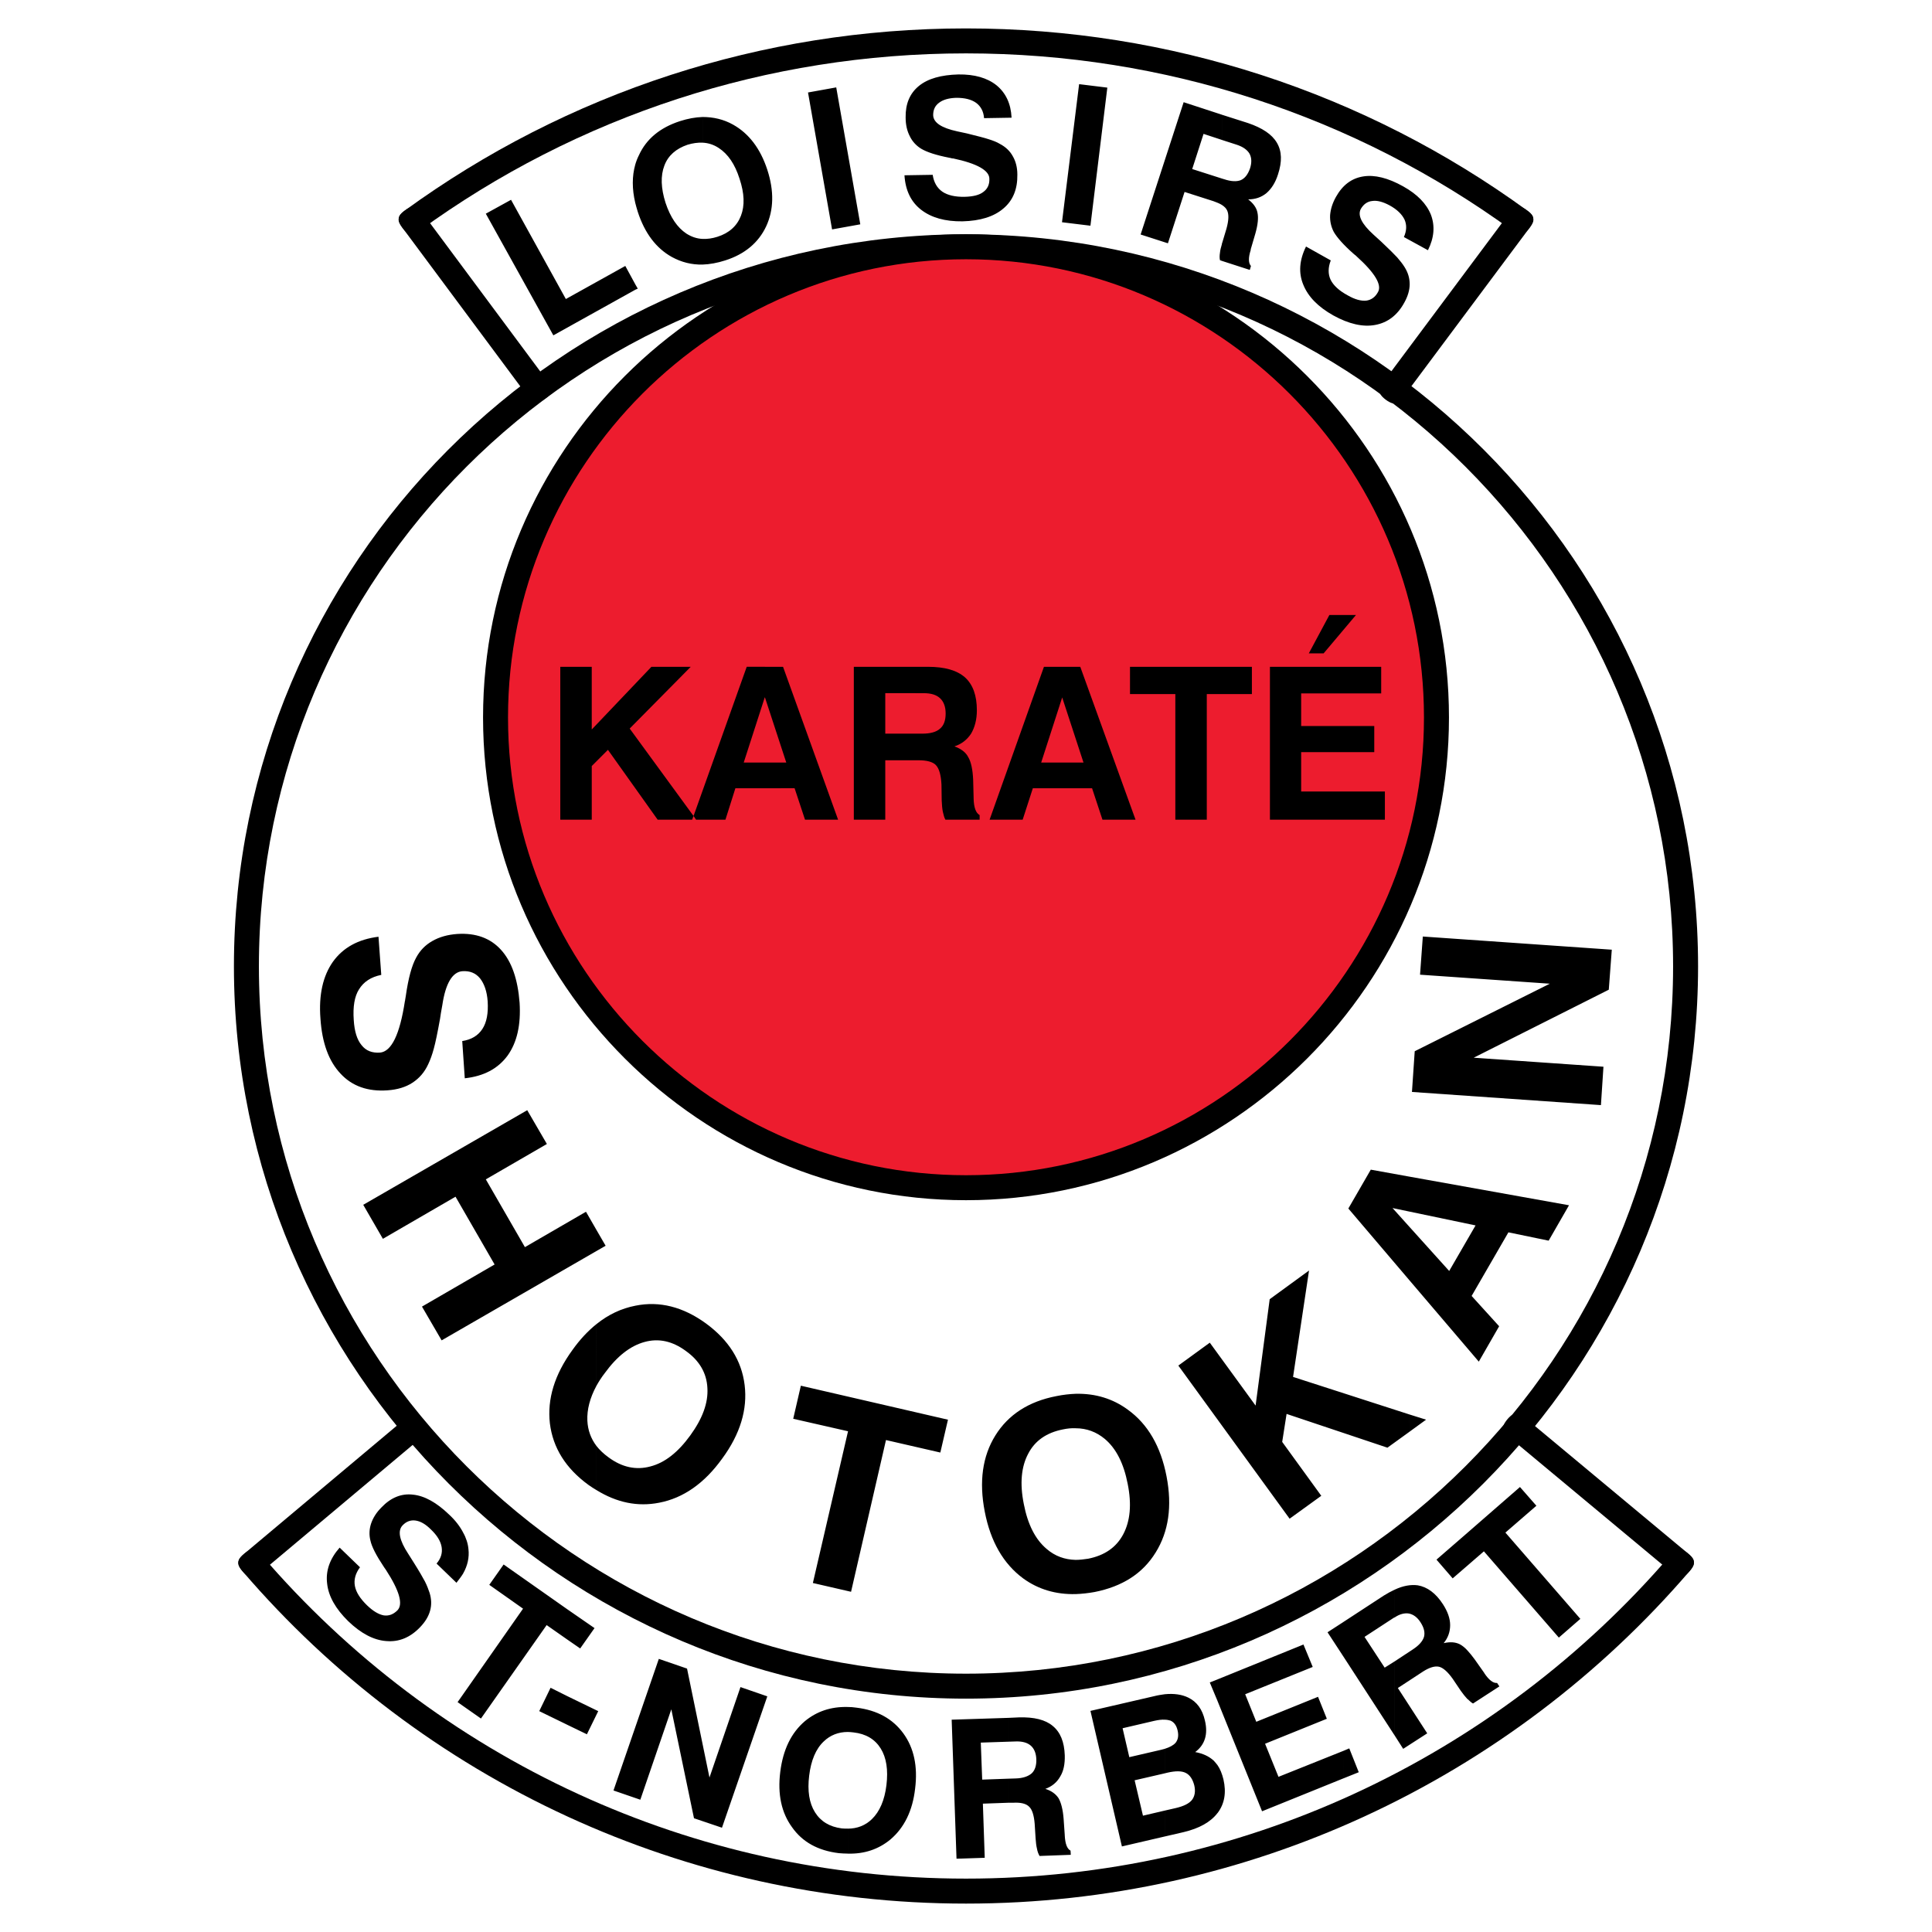
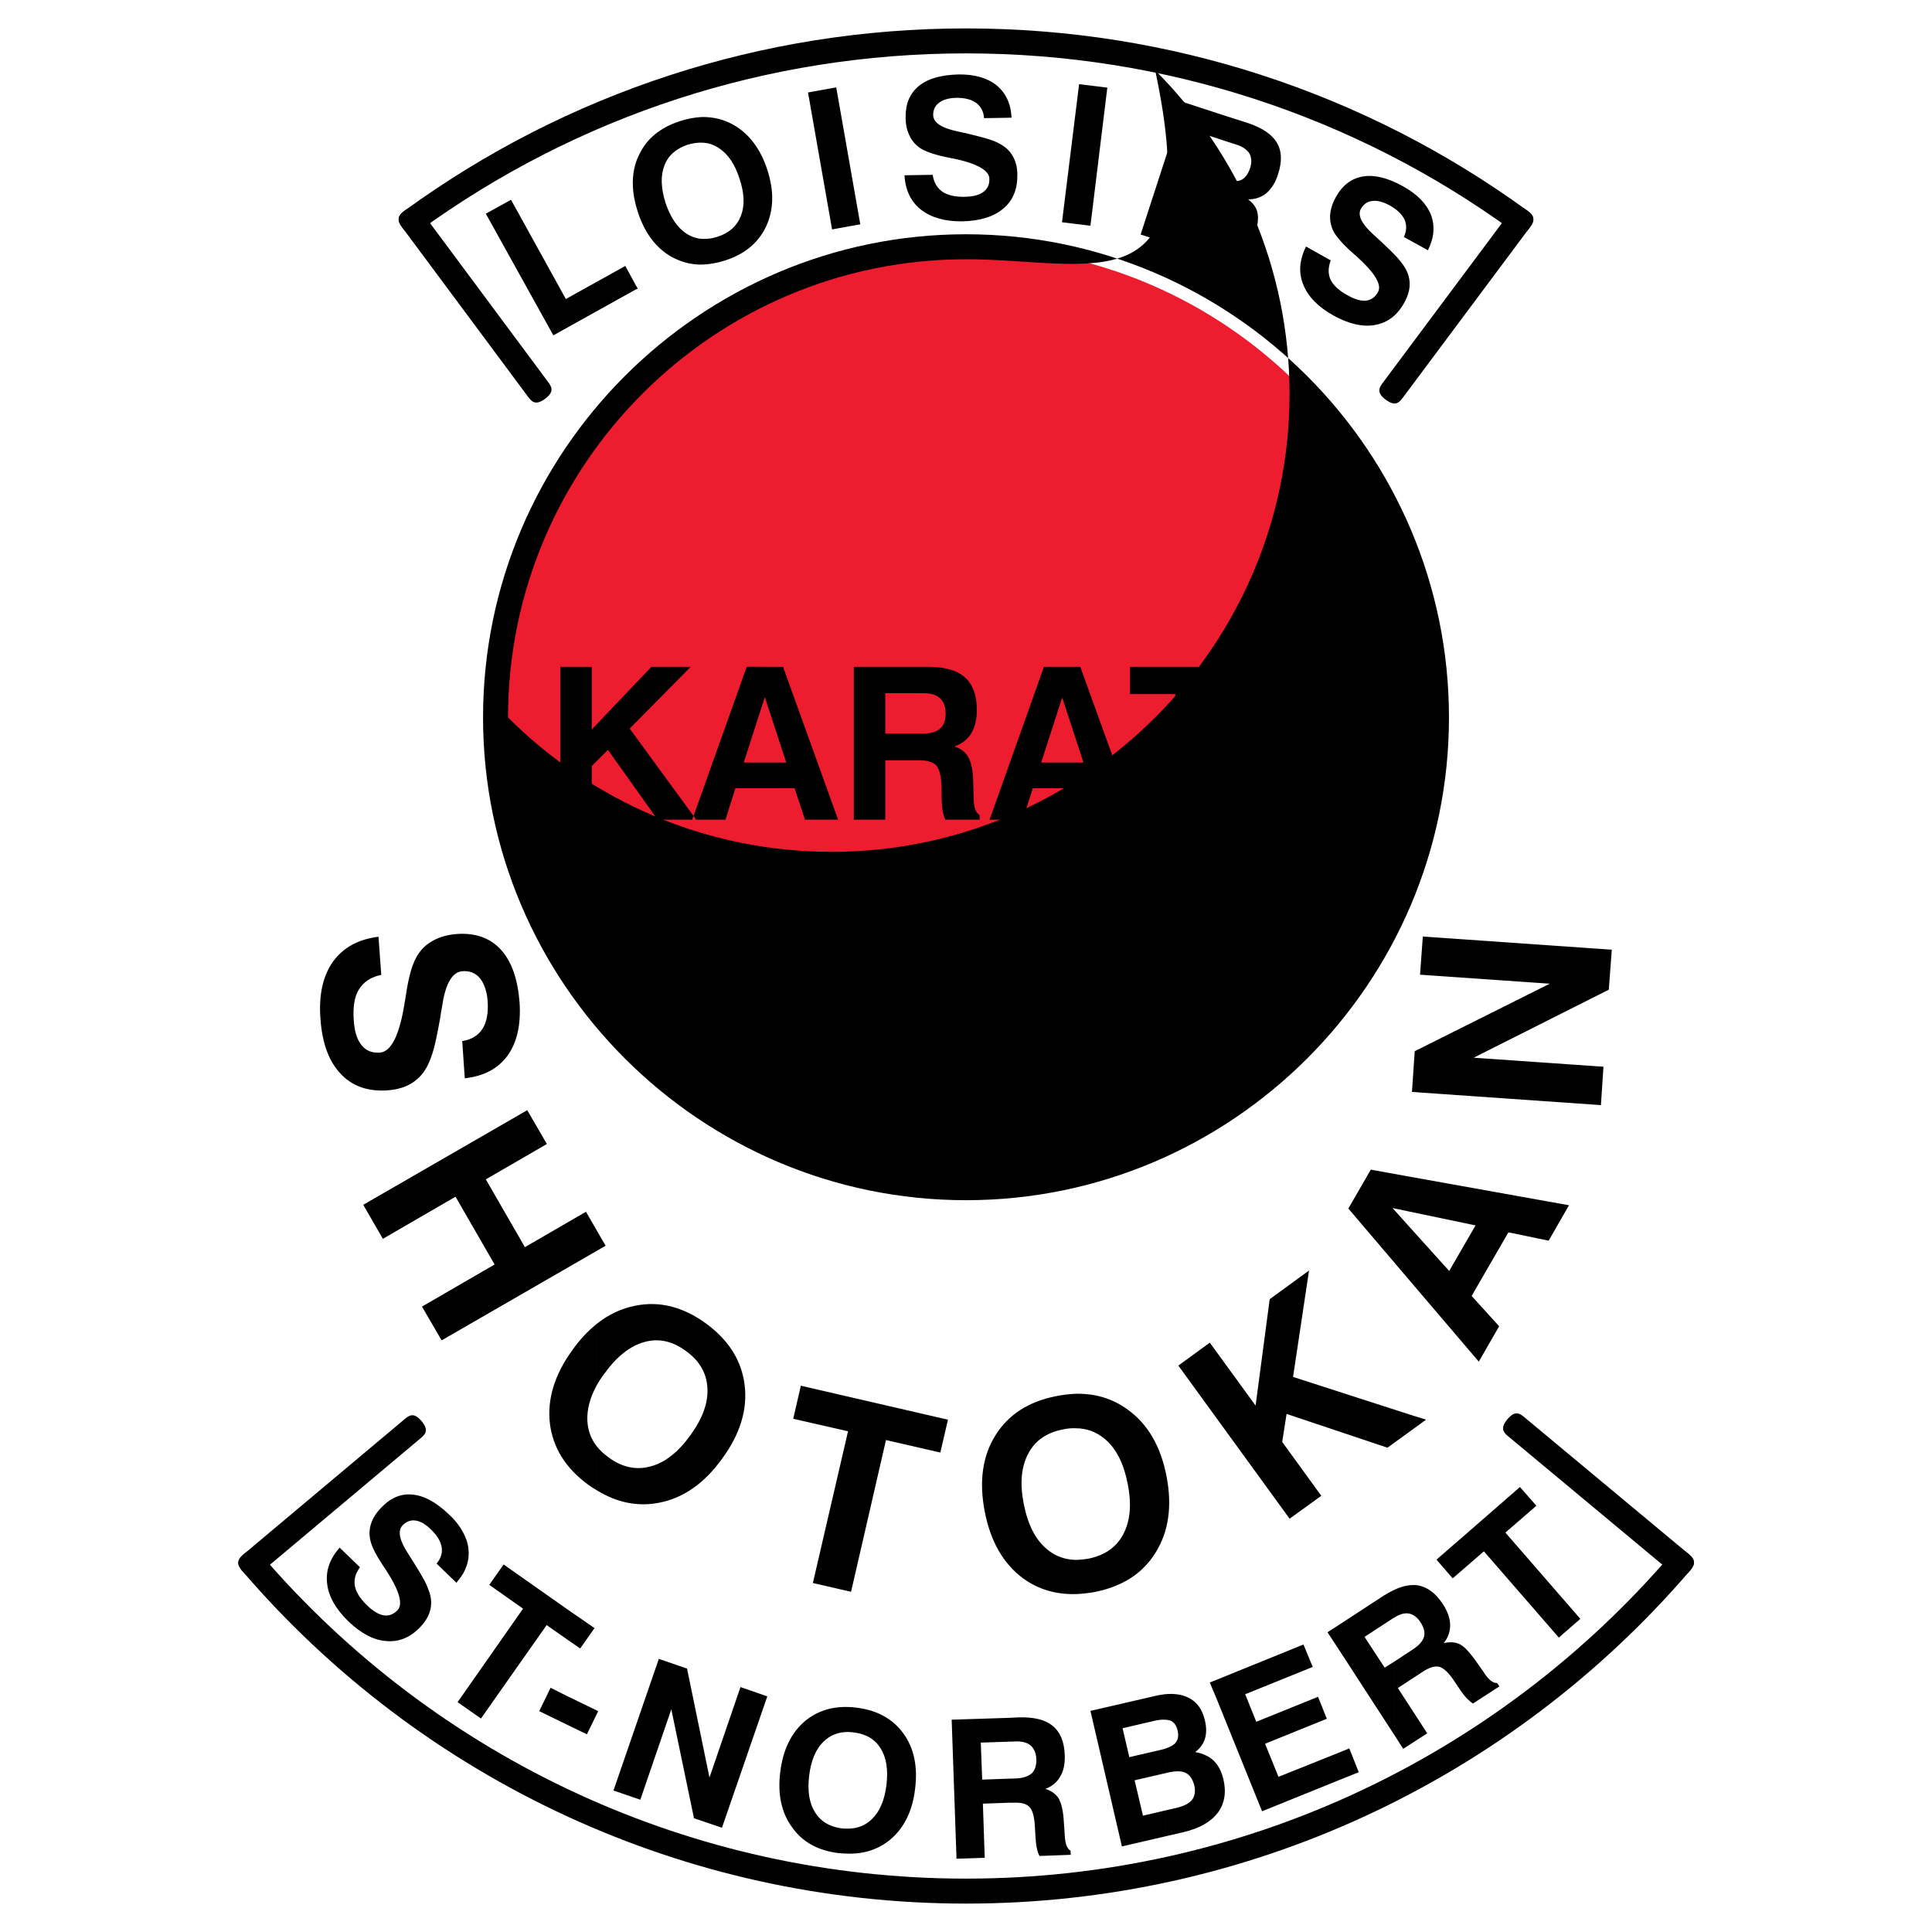
<svg xmlns="http://www.w3.org/2000/svg" version="1.0" id="Layer_1" x="0px" y="0px" width="192.756px" height="192.756px" viewBox="0 0 192.756 192.756" enable-background="new 0 0 192.756 192.756" xml:space="preserve">
  <g>
    <polygon fill-rule="evenodd" clip-rule="evenodd" fill="#FFFFFF" points="0,0 192.756,0 192.756,192.756 0,192.756 0,0  " />
-     <path d="M96.628,23.376c40.103,0.136,72.789,32.902,72.789,73.036c0,20.117-8.204,38.38-21.435,51.615   c-13.235,13.238-31.497,21.447-51.604,21.447c-20.108,0-38.369-8.209-51.604-21.447c-13.23-13.234-21.435-31.498-21.435-51.615   c0-40.134,32.686-72.9,72.789-73.036c0.083-0.003,0.167-0.003,0.251-0.003S96.546,23.373,96.628,23.376L96.628,23.376z    M96.378,25.866c-38.845,0-70.547,31.702-70.547,70.547c0,19.435,7.925,37.078,20.705,49.863   c12.779,12.781,30.417,20.707,49.842,20.707s37.063-7.926,49.842-20.707c12.78-12.785,20.705-30.428,20.705-49.863   C166.925,57.567,135.223,25.866,96.378,25.866L96.378,25.866z" />
    <path fill-rule="evenodd" clip-rule="evenodd" fill="#ED1C2E" d="M96.378,24.619c25.846,0,46.939,21.093,46.939,46.962   c0,25.823-21.094,46.917-46.939,46.917c-25.847,0-46.939-21.094-46.939-46.917C49.439,45.712,70.531,24.619,96.378,24.619   L96.378,24.619z" />
-     <path d="M96.378,23.373c13.265,0,25.313,5.416,34.046,14.153c8.728,8.732,14.14,20.782,14.14,34.055   c0,13.254-5.416,25.296-14.15,34.026c-8.729,8.725-20.772,14.137-34.035,14.137s-25.307-5.412-34.036-14.137   c-8.734-8.73-14.149-20.772-14.149-34.026c0-13.273,5.412-25.323,14.139-34.056C71.064,28.789,83.112,23.373,96.378,23.373   L96.378,23.373z M96.378,25.866c-12.584,0-24.008,5.132-32.283,13.412c-8.277,8.281-13.41,19.711-13.41,32.303   c0,12.572,5.133,23.991,13.41,32.263c8.278,8.275,19.702,13.408,32.283,13.408s24.005-5.133,32.283-13.408   c8.277-8.272,13.409-19.69,13.409-32.263c0-12.592-5.132-24.022-13.409-32.303C120.385,30.998,108.961,25.866,96.378,25.866   L96.378,25.866z" />
+     <path d="M96.378,23.373c13.265,0,25.313,5.416,34.046,14.153c8.728,8.732,14.14,20.782,14.14,34.055   c0,13.254-5.416,25.296-14.15,34.026c-8.729,8.725-20.772,14.137-34.035,14.137s-25.307-5.412-34.036-14.137   c-8.734-8.73-14.149-20.772-14.149-34.026c0-13.273,5.412-25.323,14.139-34.056C71.064,28.789,83.112,23.373,96.378,23.373   L96.378,23.373z M96.378,25.866c-12.584,0-24.008,5.132-32.283,13.412c-8.277,8.281-13.41,19.711-13.41,32.303   c8.278,8.275,19.702,13.408,32.283,13.408s24.005-5.133,32.283-13.408   c8.277-8.272,13.409-19.69,13.409-32.263c0-12.592-5.132-24.022-13.409-32.303C120.385,30.998,108.961,25.866,96.378,25.866   L96.378,25.866z" />
    <path d="M52.641,39.528l-12.485-16.8c-0.372-0.5-0.743-1,0.255-1.74c0.998-0.74,1.369-0.24,1.741,0.26l12.485,16.8   c0.372,0.5,0.743,1-0.255,1.74C53.384,40.529,53.013,40.028,52.641,39.528L52.641,39.528z" />
    <path d="M40.424,20.981C48.401,15.18,57.333,10.585,66.941,7.47c9.279-3.009,19.175-4.635,29.437-4.635   c10.261,0,20.158,1.626,29.437,4.635c9.608,3.116,18.541,7.709,26.518,13.511c0.504,0.366,1.008,0.732,0.277,1.74   s-1.234,0.641-1.738,0.275c-7.776-5.656-16.474-10.131-25.816-13.161c-9.024-2.926-18.666-4.509-28.677-4.509   c-10.011,0-19.652,1.583-28.677,4.509c-9.343,3.03-18.04,7.504-25.817,13.161c-0.504,0.366-1.007,0.733-1.738-0.275   C39.417,21.713,39.92,21.347,40.424,20.981L40.424,20.981z" />
    <path d="M152.6,22.733L140,39.625c-0.373,0.5-0.745,0.999-1.743,0.254s-0.626-1.244-0.253-1.744l12.6-16.893   c0.373-0.499,0.745-0.999,1.743-0.254S152.972,22.234,152.6,22.733L152.6,22.733z" />
    <path fill-rule="evenodd" clip-rule="evenodd" d="M121.901,26.027v-1.638c0-0.069,0.023-0.115,0.046-0.185l0.416-1.384   c0.23-0.831,0.253-1.431,0.068-1.823c-0.092-0.208-0.276-0.392-0.53-0.554v-2.631l0.23,0.069c0.692,0.231,1.246,0.254,1.662,0.093   c0.415-0.185,0.715-0.577,0.923-1.177c0.185-0.577,0.161-1.061-0.046-1.454c-0.231-0.393-0.646-0.692-1.27-0.9l-1.5-0.484v-2.515   l2.607,0.831c1.431,0.485,2.4,1.131,2.885,1.962c0.508,0.854,0.53,1.892,0.115,3.161c-0.254,0.808-0.646,1.431-1.153,1.869   c-0.508,0.416-1.108,0.624-1.823,0.624c0.508,0.392,0.83,0.831,0.923,1.315c0.115,0.507,0.047,1.2-0.208,2.1l-0.461,1.569   c0,0.023,0,0.046,0,0.069c-0.254,0.785-0.23,1.315,0.022,1.592l-0.115,0.393L121.901,26.027L121.901,26.027z M130.302,24.596   l2.469,1.385c-0.277,0.715-0.277,1.361-0.023,1.915c0.277,0.577,0.854,1.108,1.708,1.569c0.716,0.416,1.339,0.577,1.846,0.531   c0.508-0.069,0.9-0.346,1.178-0.854c0.415-0.715-0.301-1.915-2.146-3.577c-0.023-0.023-0.046-0.046-0.069-0.069   c-0.046-0.023-0.115-0.093-0.23-0.185c-0.992-0.876-1.639-1.615-1.962-2.169c-0.276-0.53-0.393-1.084-0.369-1.661   c0.046-0.6,0.231-1.2,0.577-1.823c0.669-1.2,1.569-1.869,2.724-2.054c1.13-0.185,2.469,0.138,3.992,0.992   c1.407,0.785,2.33,1.73,2.769,2.838c0.416,1.108,0.323,2.285-0.3,3.531l-2.399-1.315c0.276-0.623,0.3-1.2,0.068-1.731   c-0.254-0.53-0.738-1.015-1.5-1.431c-0.646-0.346-1.223-0.507-1.707-0.438c-0.508,0.046-0.877,0.323-1.154,0.785   c-0.346,0.646,0.069,1.5,1.27,2.585c0.323,0.3,0.577,0.531,0.762,0.692c0.761,0.715,1.292,1.246,1.592,1.569   c0.3,0.346,0.554,0.669,0.738,0.969c0.347,0.554,0.508,1.108,0.508,1.708c0,0.577-0.185,1.2-0.53,1.823   c-0.692,1.269-1.662,2.008-2.908,2.238c-1.223,0.231-2.631-0.092-4.177-0.946c-1.523-0.854-2.516-1.869-3-3.069   C129.54,27.227,129.632,25.958,130.302,24.596L130.302,24.596z M121.901,11.442v2.515l-1.823-0.6l-1.131,3.508l2.954,0.946v2.631   c-0.23-0.139-0.508-0.254-0.831-0.369l-2.885-0.923l-1.661,5.124l-2.724-0.877l4.293-13.2L121.901,11.442L121.901,11.442z    M121.901,24.389v1.638l-0.185-0.069c-0.046-0.208-0.046-0.461,0-0.739C121.739,24.965,121.809,24.688,121.901,24.389   L121.901,24.389z M70.093,26.396v-2.562c0.485,0.023,0.97-0.046,1.477-0.208c1.177-0.369,1.962-1.084,2.354-2.1   s0.346-2.238-0.139-3.692c-0.461-1.454-1.153-2.469-2.077-3.069c-0.485-0.323-1.039-0.507-1.616-0.53v-2.562   c1.084,0,2.101,0.231,3.046,0.762c1.569,0.877,2.723,2.377,3.416,4.5s0.646,4.016-0.116,5.654c-0.761,1.615-2.123,2.77-4.084,3.393   C71.57,26.234,70.809,26.373,70.093,26.396L70.093,26.396z M83.016,22.889l-2.4-13.662l2.815-0.508l2.4,13.662L83.016,22.889   L83.016,22.889z M90.239,17.488l2.815-0.046c0.116,0.761,0.438,1.315,0.969,1.685c0.508,0.346,1.269,0.531,2.239,0.508   c0.808-0.023,1.43-0.162,1.846-0.485c0.416-0.3,0.623-0.738,0.601-1.315c0-0.831-1.224-1.523-3.624-2.031c-0.046,0-0.069,0-0.092,0   c-0.069-0.023-0.162-0.046-0.3-0.069c-1.292-0.254-2.215-0.554-2.792-0.9c-0.485-0.3-0.877-0.715-1.13-1.246   c-0.277-0.531-0.416-1.154-0.416-1.869c-0.023-1.361,0.416-2.4,1.316-3.139s2.215-1.107,3.946-1.154   c1.616-0.023,2.885,0.346,3.808,1.084c0.923,0.762,1.431,1.823,1.5,3.231l-2.746,0.046c-0.046-0.669-0.323-1.177-0.784-1.523   c-0.485-0.346-1.131-0.507-1.985-0.507c-0.739,0.023-1.315,0.184-1.708,0.484c-0.416,0.3-0.6,0.715-0.6,1.246   c0.023,0.739,0.808,1.27,2.4,1.616c0.416,0.092,0.762,0.161,0.969,0.208c1.015,0.254,1.753,0.438,2.169,0.577   c0.438,0.139,0.808,0.277,1.107,0.462c0.577,0.3,1.016,0.715,1.292,1.223c0.301,0.508,0.462,1.131,0.462,1.846   c0.023,1.454-0.438,2.585-1.408,3.393c-0.946,0.808-2.308,1.223-4.061,1.269c-1.754,0.023-3.115-0.369-4.131-1.154   C90.886,20.142,90.332,18.988,90.239,17.488L90.239,17.488z M105.955,22.173l1.708-13.777l2.815,0.346l-1.685,13.777   L105.955,22.173L105.955,22.173z M63.377,28.358l0.254,0.438l-0.254,0.115V28.358L63.377,28.358z M70.093,11.673v2.562   c-0.461-0.023-0.969,0.046-1.5,0.207c-1.154,0.393-1.939,1.085-2.308,2.077c-0.392,1.016-0.346,2.262,0.116,3.716   c0.484,1.454,1.177,2.469,2.077,3.069c0.508,0.323,1.039,0.508,1.615,0.531v2.562c-1.084,0.023-2.1-0.23-3.069-0.761   c-1.569-0.877-2.7-2.377-3.392-4.5c-0.092-0.3-0.185-0.624-0.254-0.9v-3.808c0.092-0.323,0.208-0.623,0.369-0.946   c0.739-1.616,2.1-2.747,4.085-3.393C68.616,11.834,69.377,11.696,70.093,11.673L70.093,11.673z M55.208,33.458L48.47,21.319   l2.516-1.385l5.469,9.9l5.931-3.3l0.992,1.823v0.554L55.208,33.458L55.208,33.458z M63.377,16.427   c-0.323,1.154-0.323,2.423,0,3.808V16.427L63.377,16.427z" />
    <path fill-rule="evenodd" clip-rule="evenodd" d="M140.594,142.867v-1.754l1.685,0.529L140.594,142.867L140.594,142.867z    M140.594,127.705v-5.33l3.992,4.43l2.631-4.545l-6.623-1.385v-3.486l15.946,2.861l-2.031,3.531l-4.015-0.83l-3.67,6.346   l2.746,3.023l-2.03,3.531L140.594,127.705L140.594,127.705z M159.725,110.258l-18.854-1.314l0.276-4.062l13.478-6.738   l-12.947-0.899l0.277-3.808l18.854,1.315l-0.3,3.991l-13.478,6.785l12.946,0.9L159.725,110.258L159.725,110.258z M140.594,117.389   v3.486l-1.662-0.348l1.662,1.848v5.33l-6.069-7.131l2.238-3.877L140.594,117.389L140.594,117.389z M140.594,141.113l-11.585-3.738   l1.593-10.615l-3.924,2.861l-1.407,10.615l-4.569-6.277l-3.139,2.285l11.101,15.277l3.161-2.285l-3.9-5.377l0.438-2.793   l10.062,3.369l2.17-1.568V141.113L140.594,141.113z M107.316,159.043v-3.414c0.393,0,0.808-0.047,1.246-0.115   c1.639-0.324,2.815-1.131,3.508-2.447c0.692-1.314,0.854-2.977,0.438-5.031c-0.393-2.029-1.154-3.529-2.284-4.477   c-0.831-0.691-1.801-1.061-2.908-1.061v-3.439c1.962-0.047,3.715,0.484,5.216,1.592c1.984,1.432,3.276,3.646,3.854,6.646   c0.577,2.979,0.208,5.516-1.085,7.594c-1.292,2.1-3.323,3.393-6.092,3.945C108.562,158.951,107.939,159.021,107.316,159.043   L107.316,159.043z M107.316,139.059v3.439c-0.393-0.023-0.831,0.021-1.27,0.115c-1.639,0.322-2.792,1.131-3.461,2.422   c-0.692,1.293-0.854,2.979-0.438,5.031c0.392,2.031,1.153,3.531,2.284,4.477c0.831,0.717,1.8,1.062,2.885,1.086v3.414   c-1.962,0.047-3.716-0.461-5.238-1.568c-1.962-1.453-3.254-3.67-3.831-6.67c-0.577-2.977-0.23-5.516,1.062-7.592   s3.323-3.393,6.093-3.924C106.07,139.152,106.716,139.082,107.316,139.059L107.316,139.059z M59.5,148.66v-4.408   c0.323,0.414,0.739,0.807,1.223,1.154c1.338,0.99,2.746,1.291,4.177,0.898c1.431-0.369,2.746-1.406,3.969-3.092   c1.223-1.684,1.8-3.254,1.708-4.73c-0.069-1.477-0.785-2.723-2.146-3.693c-1.339-0.992-2.723-1.291-4.131-0.898   c-1.431,0.391-2.747,1.43-3.97,3.115c-0.323,0.414-0.6,0.854-0.831,1.27v-6.162c1.2-0.969,2.492-1.57,3.9-1.846   c2.4-0.486,4.754,0.115,7.039,1.775c2.262,1.662,3.554,3.693,3.854,6.139c0.3,2.424-0.438,4.893-2.238,7.34   c-1.777,2.469-3.877,3.945-6.3,4.406C63.631,150.344,61.554,149.928,59.5,148.66L59.5,148.66z M59.5,124.82v-2.123l0.923,1.592   L59.5,124.82L59.5,124.82z M81.101,157.936l3.508-15.139l-5.469-1.246l0.762-3.299l14.677,3.391l-0.761,3.277l-5.423-1.246   l-3.484,15.139L81.101,157.936L81.101,157.936z M37.762,93.458l0.277,3.807c-1.038,0.209-1.753,0.693-2.215,1.432   c-0.461,0.715-0.623,1.754-0.531,3.068c0.069,1.131,0.323,1.963,0.785,2.516c0.438,0.555,1.039,0.785,1.823,0.738   c1.154-0.092,1.985-1.799,2.493-5.123c0.023-0.045,0.023-0.092,0.023-0.115c0.023-0.092,0.046-0.23,0.069-0.414   c0.254-1.777,0.6-3.047,1.039-3.832c0.369-0.692,0.9-1.246,1.592-1.639c0.715-0.415,1.546-0.646,2.515-0.715   c1.846-0.115,3.3,0.416,4.362,1.592c1.062,1.177,1.662,2.908,1.846,5.261c0.139,2.215-0.254,3.969-1.2,5.285   c-0.969,1.314-2.377,2.053-4.269,2.262l-0.254-3.715c0.9-0.139,1.569-0.531,2.008-1.201c0.438-0.668,0.6-1.592,0.531-2.746   c-0.069-1.016-0.346-1.777-0.762-2.307c-0.438-0.531-1.015-0.763-1.754-0.716c-0.992,0.069-1.685,1.201-2.007,3.369   c-0.116,0.602-0.185,1.062-0.231,1.385c-0.254,1.408-0.461,2.4-0.623,2.979c-0.162,0.6-0.346,1.107-0.554,1.545   c-0.37,0.809-0.9,1.408-1.569,1.846c-0.669,0.439-1.5,0.693-2.493,0.762c-1.961,0.139-3.531-0.414-4.685-1.662   c-1.177-1.244-1.846-3.068-2.007-5.492c-0.185-2.375,0.253-4.27,1.246-5.676C34.231,94.543,35.731,93.712,37.762,93.458   L37.762,93.458z M59.5,122.697v2.123l-15.438,8.908l-1.961-3.369l7.246-4.201l-3.9-6.762l-7.246,4.201l-1.961-3.393l16.362-9.439   l1.961,3.371l-6.092,3.529l3.9,6.762l6.092-3.531L59.5,122.697L59.5,122.697z M59.5,132.113c-0.831,0.668-1.639,1.523-2.377,2.561   c-1.8,2.469-2.539,4.916-2.261,7.34c0.3,2.422,1.569,4.477,3.854,6.139c0.277,0.184,0.531,0.369,0.785,0.508v-4.408   c-0.554-0.738-0.854-1.57-0.9-2.516c-0.046-1.107,0.254-2.262,0.9-3.461V132.113L59.5,132.113z" />
    <path fill-rule="evenodd" clip-rule="evenodd" d="M113.017,81.782V81.02l0.277,0.762H113.017L113.017,81.782z M113.017,69.25h4.246   v12.531h3.139V69.25h4.5v-2.723h-11.885V69.25L113.017,69.25z M126.701,81.782V66.527h11.101v2.654h-7.985v3.254h7.293v2.608   h-7.293v3.923h8.354v2.815H126.701L126.701,81.782z M135.286,61.358l-3.23,3.831h-1.478l2.054-3.831H135.286L135.286,61.358z    M113.017,66.527v2.723h-0.277v-2.723H113.017L113.017,66.527z M113.017,81.02l-5.238-14.493h-1.8v3.069l2.122,6.485h-2.122v2.562   h2.977l1.038,3.139h3.023V81.02L113.017,81.02z M105.979,66.527v3.069v-0.023l-2.101,6.508h2.101v2.562h-2.932l-1.016,3.139h-3.3   l5.423-15.254H105.979L105.979,66.527z M91.347,75.851v-2.654h0.669c0.808,0,1.385-0.162,1.754-0.484   c0.392-0.323,0.577-0.831,0.577-1.523c0-0.669-0.185-1.177-0.554-1.523c-0.369-0.346-0.9-0.508-1.638-0.508h-0.808v-2.631h1.246   c1.662,0,2.884,0.346,3.692,1.062c0.785,0.715,1.177,1.8,1.177,3.277c0,0.923-0.208,1.708-0.577,2.331   c-0.393,0.6-0.946,1.039-1.662,1.27c0.646,0.23,1.131,0.577,1.384,1.084c0.277,0.461,0.438,1.223,0.485,2.238l0.046,1.8   c0,0.023,0,0.046,0,0.07c0.022,0.923,0.23,1.454,0.6,1.661v0.462h-3.415c-0.116-0.208-0.185-0.485-0.254-0.785   c-0.069-0.323-0.092-0.692-0.115-1.13l-0.023-1.592c-0.046-0.946-0.23-1.593-0.554-1.938c-0.3-0.323-0.9-0.485-1.73-0.485H91.347   L91.347,75.851z M91.347,66.527v2.631h-3.023v4.039h3.023v2.654h-3.023v5.931h-3.138V66.527H91.347L91.347,66.527z M76.324,78.643   v-2.562h2.123l-2.123-6.485v-3.069h1.8l5.493,15.254h-3.3l-1.039-3.139H76.324L76.324,78.643z M69.262,81.504l0.185,0.277h-0.185   h3.115l0.993-3.139h2.954v-2.562h-2.123l2.1-6.508l0.023,0.023v-3.069h-1.823l-5.239,14.701V81.504L69.262,81.504z M55.9,81.782   V66.527h3.139v6.254l5.954-6.254h3.923l-6.092,6.162l6.438,8.815v-0.276l-0.208,0.554h0.208h-3.646l-4.961-6.97l-1.615,1.616v5.354   H55.9L55.9,81.782z" />
    <path fill-rule="evenodd" clip-rule="evenodd" d="M146.455,169.545v-4.824c0.208,0.23,0.438,0.508,0.67,0.83l0.946,1.34   c0,0,0.022,0.023,0.022,0.045c0.462,0.693,0.9,1.016,1.27,0.971l0.23,0.346l-2.631,1.707   C146.802,169.867,146.64,169.729,146.455,169.545L146.455,169.545z M146.455,156.158v-3.275l5.192-4.523l1.639,1.869l-3.092,2.678   l7.477,8.607l-2.146,1.869l-7.477-8.607L146.455,156.158L146.455,156.158z M146.455,152.883v3.275l-1.522,1.316l-1.615-1.869   L146.455,152.883L146.455,152.883z M146.455,164.721v4.824c-0.022-0.023-0.046-0.023-0.068-0.047   c-0.208-0.23-0.416-0.484-0.646-0.809l-0.808-1.199c-0.508-0.715-0.97-1.107-1.362-1.199c-0.415-0.094-0.945,0.068-1.569,0.461   l-2.538,1.662l2.931,4.521l-2.399,1.547l-0.854-1.338v-7.385l1.823-1.201c0.6-0.393,0.97-0.807,1.107-1.246   c0.115-0.438,0-0.922-0.346-1.453c-0.323-0.508-0.716-0.785-1.154-0.877c-0.438-0.068-0.923,0.047-1.431,0.393v-2.77   c0.831-0.393,1.615-0.531,2.308-0.438c0.946,0.16,1.801,0.783,2.516,1.891c0.462,0.717,0.716,1.408,0.716,2.078   c0,0.668-0.208,1.27-0.646,1.801c0.623-0.141,1.154-0.117,1.615,0.113C145.901,164.189,146.179,164.398,146.455,164.721   L146.455,164.721z M139.14,158.605v2.77c-0.022,0-0.046,0.023-0.069,0.023l-2.931,1.914l2.008,3.07l0.992-0.623v7.385l-5.123-7.893   v-3.416l4.062-2.654C138.447,158.951,138.794,158.768,139.14,158.605L139.14,158.605z M134.017,177.436v-2.746l0.6-0.254   l0.946,2.379L134.017,177.436L134.017,177.436z M134.017,161.836v3.416l-1.569-2.4L134.017,161.836L134.017,161.836z    M134.017,174.689l-6.462,2.586l-1.338-3.301l6.161-2.492l-0.877-2.191l-6.161,2.492l-1.107-2.748l6.738-2.723l-0.924-2.238   l-8.584,3.484v2.125l4.454,11.029l8.1-3.277V174.689L134.017,174.689z M121.463,180.898v-4.801c0.276,0.393,0.462,0.877,0.6,1.432   c0.301,1.314,0.115,2.422-0.576,3.346C121.463,180.875,121.463,180.898,121.463,180.898L121.463,180.898z M121.463,167.559v2.125   l-0.762-1.824L121.463,167.559L121.463,167.559z M121.463,176.098c-0.115-0.162-0.254-0.299-0.369-0.438   c-0.485-0.439-1.085-0.717-1.847-0.855c0.485-0.369,0.808-0.807,0.97-1.338c0.161-0.508,0.161-1.131,0-1.801   c-0.254-1.129-0.808-1.891-1.685-2.307c-0.623-0.301-1.408-0.416-2.331-0.324v2.539c0.23,0,0.415,0.047,0.577,0.092   c0.369,0.162,0.6,0.486,0.715,0.994c0.116,0.508,0.047,0.898-0.207,1.223c-0.231,0.254-0.577,0.438-1.085,0.6v2.445l0.276-0.068   c0.809-0.184,1.408-0.184,1.823,0.023c0.416,0.207,0.692,0.623,0.854,1.246c0.139,0.6,0.046,1.084-0.231,1.453   c-0.3,0.369-0.83,0.623-1.615,0.809l-1.107,0.254v2.584l1.893-0.438c1.546-0.369,2.677-0.992,3.369-1.893V176.098L121.463,176.098z    M116.201,169.035v2.539c-0.277-0.021-0.623,0.023-1.038,0.115l-3.162,0.738l0.67,2.885l3.184-0.738   c0.116-0.023,0.231-0.068,0.347-0.092v2.445l-3,0.693l0.831,3.531l2.169-0.508v2.584l-4.27,0.992l-3.138-13.523l6.392-1.477   C115.531,169.129,115.878,169.082,116.201,169.035L116.201,169.035z M100.624,179.859v-2.4l0.716-0.023   c0.715-0.021,1.246-0.207,1.592-0.508c0.323-0.299,0.484-0.783,0.462-1.406c-0.023-0.6-0.208-1.062-0.554-1.361   c-0.347-0.301-0.854-0.439-1.5-0.416l-0.716,0.023v-2.377l1.016-0.047c1.522-0.047,2.654,0.23,3.393,0.854   c0.761,0.623,1.153,1.594,1.199,2.932c0.023,0.854-0.115,1.568-0.461,2.123c-0.323,0.576-0.831,0.992-1.477,1.223   c0.6,0.186,1.038,0.508,1.314,0.924c0.254,0.438,0.438,1.131,0.508,2.053l0.115,1.639c0,0,0,0.023,0,0.047   c0.046,0.83,0.231,1.314,0.577,1.5l0.023,0.416l-3.115,0.115c-0.116-0.209-0.208-0.439-0.255-0.717   c-0.068-0.275-0.114-0.623-0.138-1.014l-0.093-1.479c-0.069-0.854-0.254-1.43-0.554-1.707c-0.3-0.301-0.83-0.439-1.592-0.393   H100.624L100.624,179.859z M100.624,171.391v2.377l-2.77,0.092l0.139,3.693l2.631-0.094v2.4l-2.562,0.092l0.185,5.4l-2.815,0.092   l-0.484-13.869L100.624,171.391L100.624,171.391z M84.585,184.936v-2.492c0.946,0,1.754-0.322,2.4-0.945   c0.785-0.762,1.27-1.893,1.454-3.393c0.185-1.523,0-2.746-0.577-3.67c-0.577-0.922-1.477-1.453-2.7-1.592   c-0.208-0.023-0.393-0.045-0.577-0.045v-2.492c0.277,0,0.577,0.021,0.877,0.068c2.054,0.254,3.6,1.107,4.662,2.561   c1.062,1.455,1.454,3.301,1.177,5.516c-0.253,2.217-1.084,3.9-2.469,5.078C87.655,184.498,86.247,184.982,84.585,184.936   L84.585,184.936z M84.585,170.307v2.492c-0.946,0-1.754,0.322-2.4,0.945c-0.785,0.738-1.27,1.893-1.454,3.416   c-0.185,1.5,0,2.723,0.577,3.646c0.577,0.922,1.454,1.453,2.677,1.615c0.208,0.021,0.416,0.021,0.6,0.021v2.492   c-0.3,0-0.6-0.021-0.9-0.045c-2.077-0.254-3.623-1.107-4.662-2.586c-1.062-1.453-1.454-3.299-1.177-5.514   c0.276-2.217,1.084-3.9,2.469-5.078C81.493,170.744,82.901,170.26,84.585,170.307L84.585,170.307z M56.547,172.059v-2.861   l3.138,1.523l-1.13,2.309L56.547,172.059L56.547,172.059z M56.547,163.543v-3.021l2.769,1.914l-1.431,2.031L56.547,163.543   L56.547,163.543z M61.208,178.637l4.523-13.131l2.815,0.969l2.238,10.869l3.093-9.023l2.677,0.924l-4.523,13.107l-2.792-0.945   l-2.262-10.869l-3.092,9.021L61.208,178.637L61.208,178.637z M46.208,152.906c0.3,0.529,0.484,1.107,0.531,1.66   c0.092,0.832-0.092,1.639-0.531,2.424V152.906L46.208,152.906z M56.547,160.521l-6.3-4.432l-1.431,2.031l3.369,2.377l-5.977,8.537   v1.178l1.777,1.246l6.554-9.322l2.008,1.406V160.521L56.547,160.521z M56.547,169.197v2.861l-2.747-1.338l1.131-2.33   L56.547,169.197L56.547,169.197z M33.885,154.406l2.031,1.961c-0.461,0.623-0.623,1.246-0.508,1.869   c0.116,0.623,0.531,1.27,1.223,1.938c0.6,0.578,1.154,0.9,1.662,0.994c0.508,0.068,0.946-0.094,1.362-0.508   c0.577-0.602,0.208-1.939-1.154-4.039c-0.023-0.023-0.046-0.047-0.046-0.07c-0.046-0.045-0.092-0.137-0.162-0.23   c-0.738-1.107-1.2-1.984-1.338-2.631c-0.139-0.553-0.115-1.131,0.069-1.684c0.185-0.555,0.531-1.109,1.039-1.615   c0.923-0.971,1.984-1.408,3.139-1.27c1.153,0.115,2.354,0.785,3.6,1.984c0.623,0.576,1.085,1.178,1.408,1.801v4.084   c-0.185,0.301-0.416,0.6-0.669,0.924l-1.985-1.916c0.438-0.508,0.6-1.062,0.508-1.639s-0.438-1.154-1.062-1.754   c-0.53-0.531-1.038-0.83-1.546-0.9c-0.484-0.068-0.923,0.092-1.292,0.484c-0.508,0.531-0.323,1.479,0.554,2.816   c0.23,0.369,0.415,0.668,0.554,0.877c0.554,0.877,0.923,1.523,1.131,1.914c0.208,0.416,0.346,0.785,0.461,1.131   c0.185,0.602,0.208,1.201,0.046,1.777c-0.162,0.578-0.485,1.107-0.993,1.639c-0.992,1.039-2.123,1.5-3.392,1.385   c-1.247-0.092-2.516-0.762-3.785-1.984c-1.246-1.223-1.962-2.469-2.1-3.738C32.477,156.736,32.893,155.537,33.885,154.406   L33.885,154.406z M46.208,169.035v1.178l-0.554-0.393L46.208,169.035L46.208,169.035z" />
    <path d="M41.906,143.543L25.96,156.928c-0.477,0.402-0.954,0.803-1.752-0.152c-0.799-0.953-0.321-1.354,0.156-1.756l15.947-13.383   c0.477-0.402,0.954-0.803,1.752,0.152C42.861,142.742,42.384,143.143,41.906,143.543L41.906,143.543z" />
    <path d="M26.106,155.166c8.622,10.049,19.406,18.236,31.626,23.846c11.759,5.4,24.856,8.418,38.646,8.418   c13.783,0,26.876-3.021,38.635-8.422c12.229-5.617,23.023-13.812,31.66-23.863c0.405-0.473,0.812-0.945,1.756-0.139   c0.944,0.809,0.539,1.281,0.133,1.754c-8.867,10.32-19.954,18.736-32.518,24.506c-12.084,5.553-25.527,8.656-39.666,8.656   c-14.144,0-27.592-3.102-39.678-8.65c-12.554-5.766-23.63-14.172-32.483-24.488c-0.406-0.473-0.811-0.947,0.133-1.754   C25.295,154.221,25.7,154.693,26.106,155.166L26.106,155.166z" />
    <path d="M166.818,156.91l-16.27-13.547c-0.479-0.398-0.957-0.797-0.159-1.756c0.799-0.959,1.277-0.561,1.756-0.162l16.27,13.547   c0.479,0.398,0.958,0.799,0.16,1.756C167.776,157.707,167.298,157.309,166.818,156.91L166.818,156.91z" />
  </g>
</svg>